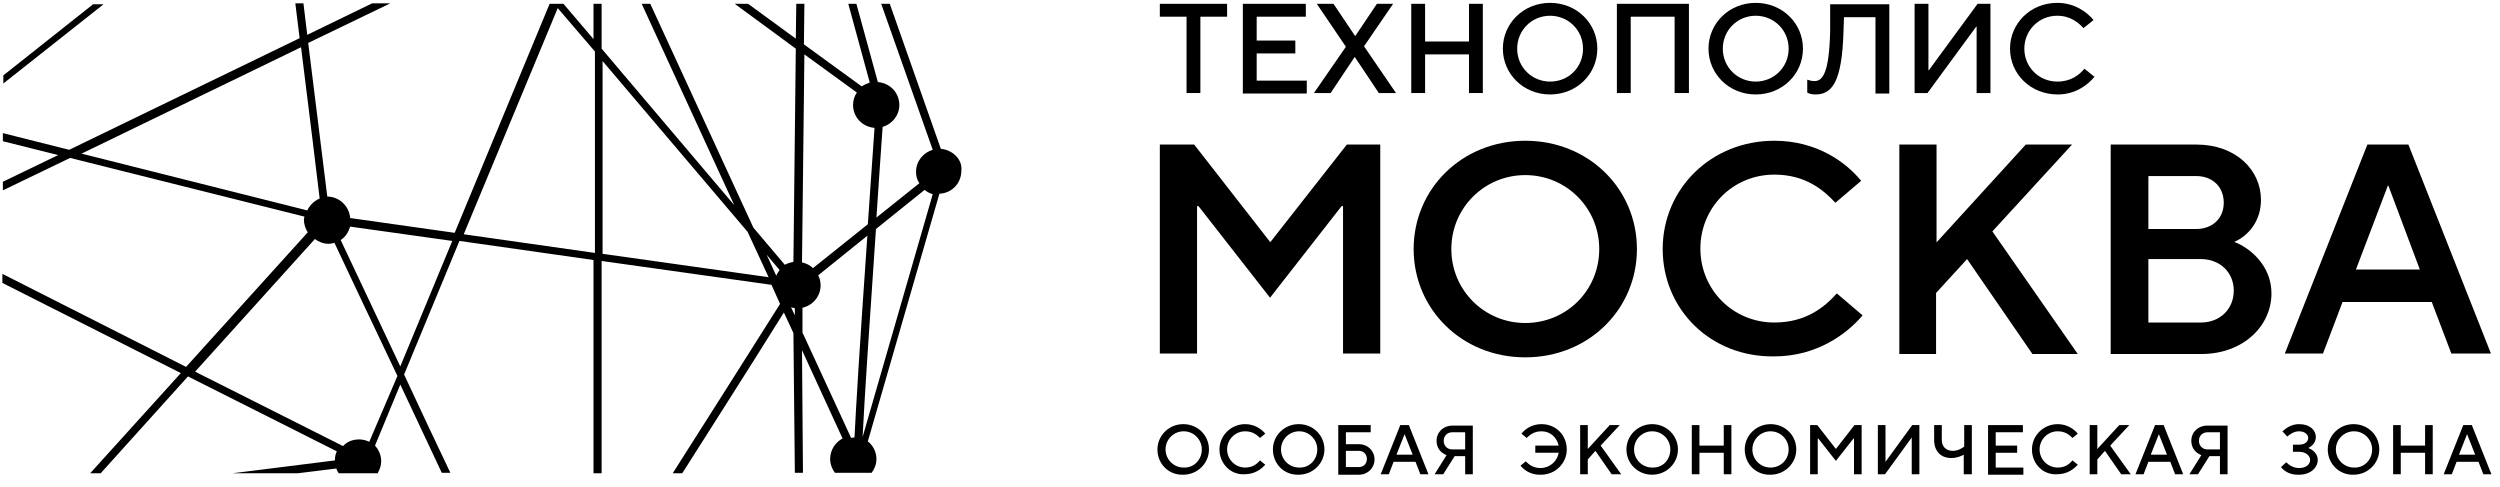
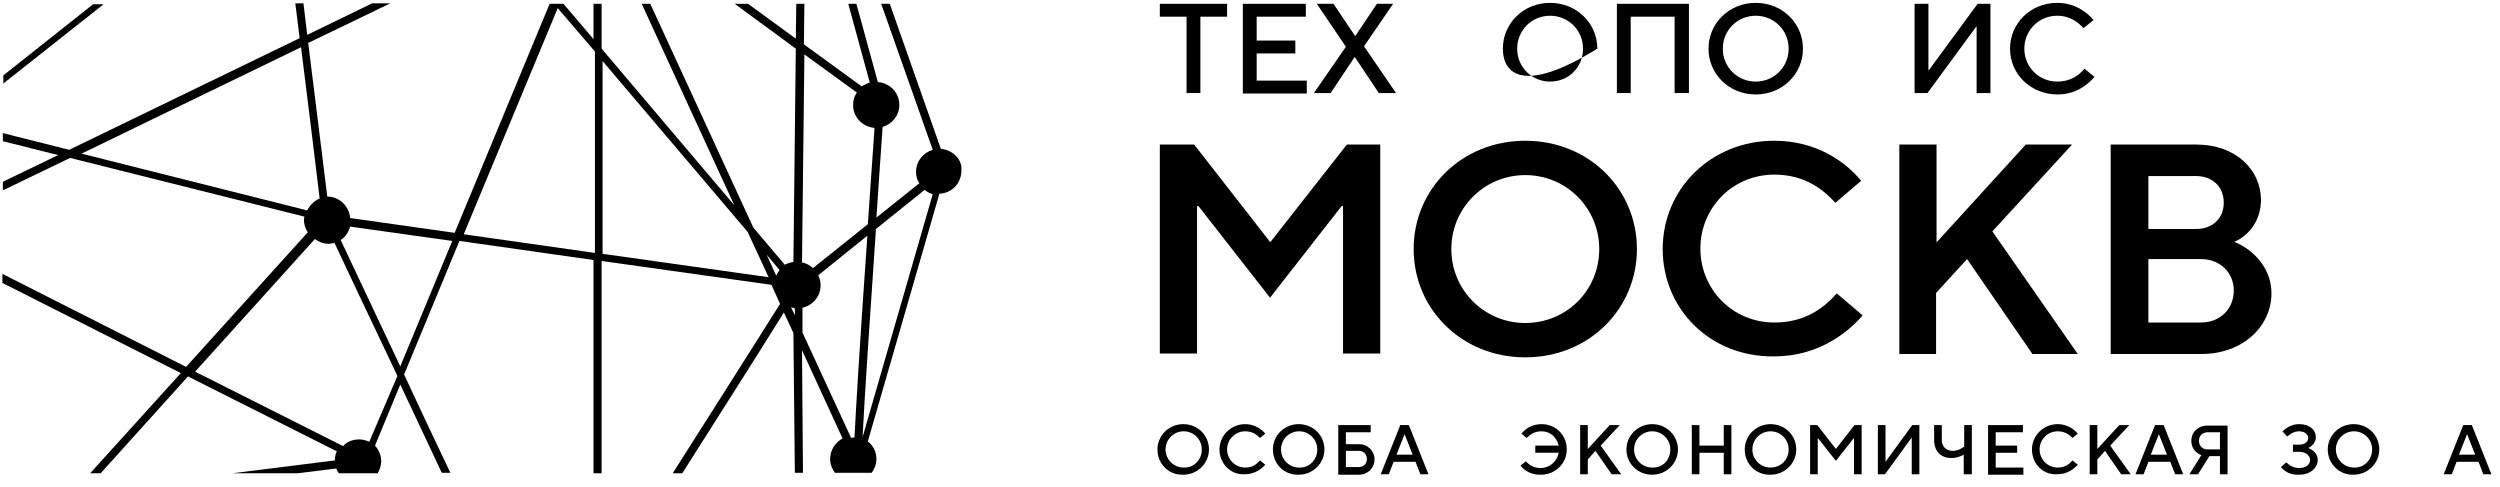
<svg xmlns="http://www.w3.org/2000/svg" width="524" height="102" viewBox="0 0 524 102" fill="none">
  <path d="M242.6 94.2C242.6 91.3 245 88.9 248 88.9C251.1 88.9 253.4 91.3 253.4 94.2C253.4 97.1 251 99.5 248 99.5C244.9 99.6 242.6 97.2 242.6 94.2ZM251.9 94.2C251.9 92.1 250.2 90.4 248.1 90.4C246 90.4 244.3 92.1 244.3 94.2C244.3 96.3 246 98 248.1 98C250.2 98.1 251.9 96.4 251.9 94.2Z" fill="#D01B50" style="fill:#D01B50;fill:color(display-p3 0.816 0.106 0.314);fill-opacity:1;" />
  <path d="M255.6 94.2C255.6 91.3 258 88.9 261 88.9C263 88.9 264.5 90 265.2 90.9L264.1 91.8C263.5 91.2 262.6 90.4 261 90.4C258.9 90.4 257.2 92.1 257.2 94.2C257.2 96.3 258.9 98 261 98C262.6 98 263.5 97.2 264.1 96.5L265.2 97.4C264.4 98.3 263 99.4 260.9 99.4C258 99.6 255.6 97.2 255.6 94.2Z" fill="#D01B50" style="fill:#D01B50;fill:color(display-p3 0.816 0.106 0.314);fill-opacity:1;" />
  <path d="M266.8 94.2C266.8 91.3 269.2 88.9 272.2 88.9C275.3 88.9 277.6 91.3 277.6 94.2C277.6 97.1 275.2 99.5 272.2 99.5C269.1 99.6 266.8 97.2 266.8 94.2ZM276.1 94.2C276.1 92.1 274.4 90.4 272.3 90.4C270.2 90.4 268.5 92.1 268.5 94.2C268.5 96.3 270.2 98 272.3 98C274.4 98.1 276.1 96.4 276.1 94.2Z" fill="#D01B50" style="fill:#D01B50;fill:color(display-p3 0.816 0.106 0.314);fill-opacity:1;" />
  <path d="M280.5 99.4V89.1H287.3V90.6H282.1V93.1H284.8C286.7 93.1 288.1 94.5 288.1 96.3C288.1 98.1 286.7 99.5 284.8 99.5H280.5V99.4ZM282.1 97.9H284.8C285.8 97.9 286.5 97.2 286.5 96.2C286.5 95.2 285.8 94.5 284.8 94.5H282.1V97.9Z" fill="#D01B50" style="fill:#D01B50;fill:color(display-p3 0.816 0.106 0.314);fill-opacity:1;" />
  <path d="M289.399 99.4L293.499 89.1H295.299L299.399 99.4H297.699L296.699 96.8H292.099L291.099 99.4H289.399ZM292.699 95.3H296.099L294.399 91L292.699 95.3Z" fill="#D01B50" style="fill:#D01B50;fill:color(display-p3 0.816 0.106 0.314);fill-opacity:1;" />
-   <path d="M308.699 89.1V99.4H307.099V95.6H304.899L302.499 99.4H300.699L303.199 95.4C301.899 94.9 301.099 93.8 301.099 92.4C301.099 90.6 302.499 89.2 304.499 89.2H308.699V89.1ZM307.099 94.1V90.6H304.399C303.399 90.6 302.599 91.3 302.599 92.4C302.599 93.4 303.299 94.2 304.399 94.2H307.099V94.1Z" fill="#D01B50" style="fill:#D01B50;fill:color(display-p3 0.816 0.106 0.314);fill-opacity:1;" />
  <path d="M318.699 97.6L319.799 96.7C320.399 97.3 321.299 98.1 322.899 98.1C324.799 98.1 326.399 96.7 326.699 94.9H321.799V93.4H326.699C326.299 91.7 324.999 90.4 323.099 90.4C321.499 90.4 320.599 91.2 319.999 91.8L318.899 90.9C319.599 90 320.999 88.9 323.099 88.9C326.199 88.9 328.399 91.3 328.399 94.2C328.399 97.1 325.999 99.5 322.999 99.5C320.899 99.6 319.399 98.5 318.699 97.6Z" fill="#D01B50" style="fill:#D01B50;fill:color(display-p3 0.816 0.106 0.314);fill-opacity:1;" />
  <path d="M331.199 99.4V89.1H332.799V94.1L337.399 89.1H339.499L335.499 93.4L339.799 99.4H337.799L334.399 94.5L332.799 96.3V99.4H331.199Z" fill="#D01B50" style="fill:#D01B50;fill:color(display-p3 0.816 0.106 0.314);fill-opacity:1;" />
  <path d="M340.899 94.2C340.899 91.3 343.299 88.9 346.299 88.9C349.299 88.9 351.699 91.3 351.699 94.2C351.699 97.1 349.299 99.5 346.299 99.5C343.299 99.5 340.899 97.2 340.899 94.2ZM350.099 94.2C350.099 92.1 348.399 90.4 346.299 90.4C344.199 90.4 342.499 92.1 342.499 94.2C342.499 96.3 344.199 98 346.299 98C348.499 98.1 350.099 96.4 350.099 94.2Z" fill="#D01B50" style="fill:#D01B50;fill:color(display-p3 0.816 0.106 0.314);fill-opacity:1;" />
  <path d="M354.6 99.4V89.1H356.2V93.4H361.3V89.1H362.9V99.4H361.3V94.9H356.2V99.4H354.6Z" fill="#D01B50" style="fill:#D01B50;fill:color(display-p3 0.816 0.106 0.314);fill-opacity:1;" />
  <path d="M365.699 94.2C365.699 91.3 368.099 88.9 371.099 88.9C374.199 88.9 376.499 91.3 376.499 94.2C376.499 97.1 374.099 99.5 371.099 99.5C367.999 99.6 365.699 97.2 365.699 94.2ZM374.899 94.2C374.899 92.1 373.199 90.4 371.099 90.4C368.999 90.4 367.299 92.1 367.299 94.2C367.299 96.3 368.999 98 371.099 98C373.199 98 374.899 96.4 374.899 94.2Z" fill="#D01B50" style="fill:#D01B50;fill:color(display-p3 0.816 0.106 0.314);fill-opacity:1;" />
  <path d="M379.399 99.4V89.1H380.899L384.799 94.1L388.699 89.1H390.199V99.4H388.599V91.9H388.499L384.799 96.6L381.099 91.9H380.999V99.4H379.399Z" fill="#D01B50" style="fill:#D01B50;fill:color(display-p3 0.816 0.106 0.314);fill-opacity:1;" />
  <path d="M393.6 99.4V89.1H395.2V96.8L400.8 89.1H402.3V99.4H400.7V91.7L395.1 99.4H393.6Z" fill="#D01B50" style="fill:#D01B50;fill:color(display-p3 0.816 0.106 0.314);fill-opacity:1;" />
  <path d="M411.599 99.4V95.3C411.099 95.6 410.099 96 408.999 96C406.799 96 405.399 94.6 405.399 92.2V89.1H406.999V92.2C406.999 93.6 407.899 94.5 409.299 94.5C410.299 94.5 411.199 94 411.699 93.6V89.1H413.299V99.4H411.599Z" fill="#D01B50" style="fill:#D01B50;fill:color(display-p3 0.816 0.106 0.314);fill-opacity:1;" />
  <path d="M416.699 99.4V89.1H423.999V90.6H418.299V93.4H422.799V94.9H418.299V98H424.099V99.5H416.699V99.4Z" fill="#D01B50" style="fill:#D01B50;fill:color(display-p3 0.816 0.106 0.314);fill-opacity:1;" />
  <path d="M425.899 94.2C425.899 91.3 428.299 88.9 431.299 88.9C433.299 88.9 434.799 90 435.499 90.9L434.399 91.8C433.799 91.2 432.899 90.4 431.299 90.4C429.199 90.4 427.499 92.1 427.499 94.2C427.499 96.3 429.199 98 431.299 98C432.899 98 433.799 97.2 434.399 96.5L435.499 97.4C434.699 98.3 433.299 99.4 431.199 99.4C428.199 99.6 425.899 97.2 425.899 94.2Z" fill="#D01B50" style="fill:#D01B50;fill:color(display-p3 0.816 0.106 0.314);fill-opacity:1;" />
  <path d="M438 99.4V89.1H439.6V94.1L444.2 89.1H446.3L442.3 93.4L446.6 99.4H444.6L441.2 94.5L439.6 96.3V99.4H438Z" fill="#D01B50" style="fill:#D01B50;fill:color(display-p3 0.816 0.106 0.314);fill-opacity:1;" />
  <path d="M447.6 99.4L451.7 89.1H453.5L457.6 99.4H455.9L454.9 96.8H450.3L449.3 99.4H447.6ZM450.8 95.3H454.2L452.5 91L450.8 95.3Z" fill="#D01B50" style="fill:#D01B50;fill:color(display-p3 0.816 0.106 0.314);fill-opacity:1;" />
  <path d="M466.899 89.1V99.4H465.299V95.6H463.099L460.699 99.4H458.899L461.399 95.4C460.099 94.9 459.299 93.8 459.299 92.4C459.299 90.6 460.699 89.2 462.699 89.2H466.899V89.1ZM465.299 94.1V90.6H462.699C461.699 90.6 460.899 91.3 460.899 92.4C460.899 93.4 461.599 94.2 462.699 94.2H465.299V94.1Z" fill="#D01B50" style="fill:#D01B50;fill:color(display-p3 0.816 0.106 0.314);fill-opacity:1;" />
  <path d="M478.1 97.9L479.2 96.9C479.7 97.4 480.6 98.1 481.9 98.1C483.4 98.1 484.2 97.3 484.2 96.4C484.2 95.6 483.4 94.7 481.9 94.7H480.6V93.2H481.9C483.2 93.2 483.8 92.5 483.8 91.8C483.8 91.1 483.1 90.4 481.9 90.4C480.8 90.4 480 91 479.4 91.5L478.4 90.4C479.2 89.7 480.3 88.9 481.9 88.9C484.2 88.9 485.4 90.2 485.4 91.6C485.4 92.8 484.5 93.6 483.8 93.9C484.9 94.3 485.8 95.2 485.8 96.4C485.8 98 484.3 99.5 481.9 99.5C480 99.6 478.7 98.7 478.1 97.9Z" fill="#D01B50" style="fill:#D01B50;fill:color(display-p3 0.816 0.106 0.314);fill-opacity:1;" />
  <path d="M487.899 94.2C487.899 91.3 490.299 88.9 493.299 88.9C496.399 88.9 498.699 91.3 498.699 94.2C498.699 97.1 496.299 99.5 493.299 99.5C490.299 99.6 487.899 97.2 487.899 94.2ZM497.199 94.2C497.199 92.1 495.499 90.4 493.399 90.4C491.299 90.4 489.599 92.1 489.599 94.2C489.599 96.3 491.299 98 493.399 98C495.499 98.1 497.199 96.4 497.199 94.2Z" fill="#D01B50" style="fill:#D01B50;fill:color(display-p3 0.816 0.106 0.314);fill-opacity:1;" />
-   <path d="M501.6 99.4V89.1H503.2V93.4H508.3V89.1H509.9V99.4H508.3V94.9H503.2V99.4H501.6Z" fill="#D01B50" style="fill:#D01B50;fill:color(display-p3 0.816 0.106 0.314);fill-opacity:1;" />
  <path d="M512.199 99.4L516.299 89.1H518.099L522.199 99.4H520.499L519.499 96.8H514.899L513.899 99.4H512.199ZM515.399 95.3H518.799L517.099 91L515.399 95.3Z" fill="#D01B50" style="fill:#D01B50;fill:color(display-p3 0.816 0.106 0.314);fill-opacity:1;" />
  <path d="M248.7 19.5V3.5H243.1V0.8H257.2V3.5H251.6V19.5H248.7Z" fill="#D01B50" style="fill:#D01B50;fill:color(display-p3 0.816 0.106 0.314);fill-opacity:1;" />
  <path d="M260.5 19.5V0.8H273.7V3.5H263.4V8.5H271.5V11.2H263.4V16.9H273.9V19.6H260.5V19.5Z" fill="#D01B50" style="fill:#D01B50;fill:color(display-p3 0.816 0.106 0.314);fill-opacity:1;" />
  <path d="M275.399 19.5L282.099 9.8L275.999 0.8H279.499L283.999 7.5H284.099L288.599 0.8H291.999L285.899 9.7L292.599 19.5H288.999L283.999 12H283.899L278.899 19.5H275.399Z" fill="#D01B50" style="fill:#D01B50;fill:color(display-p3 0.816 0.106 0.314);fill-opacity:1;" />
-   <path d="M295.8 19.5V0.8H298.7V8.7H307.9V0.8H310.8V19.5H307.9V11.4H298.7V19.5H295.8Z" fill="#D01B50" style="fill:#D01B50;fill:color(display-p3 0.816 0.106 0.314);fill-opacity:1;" />
-   <path d="M315 10.2C315 4.9 319.3 0.6 324.9 0.6C330.5 0.6 334.8 4.9 334.8 10.2C334.8 15.5 330.5 19.8 324.9 19.8C319.3 19.8 315 15.5 315 10.2ZM331.8 10.2C331.8 6.3 328.7 3.3 324.9 3.3C321 3.3 318 6.4 318 10.2C318 14.1 321.1 17.1 324.9 17.1C328.8 17.1 331.8 14.1 331.8 10.2Z" fill="#D01B50" style="fill:#D01B50;fill:color(display-p3 0.816 0.106 0.314);fill-opacity:1;" />
+   <path d="M315 10.2C315 4.9 319.3 0.6 324.9 0.6C330.5 0.6 334.8 4.9 334.8 10.2C319.3 19.8 315 15.5 315 10.2ZM331.8 10.2C331.8 6.3 328.7 3.3 324.9 3.3C321 3.3 318 6.4 318 10.2C318 14.1 321.1 17.1 324.9 17.1C328.8 17.1 331.8 14.1 331.8 10.2Z" fill="#D01B50" style="fill:#D01B50;fill:color(display-p3 0.816 0.106 0.314);fill-opacity:1;" />
  <path d="M338.899 19.5V0.8H353.999V19.5H350.999V3.5H341.799V19.5H338.899Z" fill="#D01B50" style="fill:#D01B50;fill:color(display-p3 0.816 0.106 0.314);fill-opacity:1;" />
  <path d="M358.1 10.2C358.1 4.9 362.4 0.6 368 0.6C373.6 0.6 377.9 4.9 377.9 10.2C377.9 15.5 373.6 19.8 368 19.8C362.4 19.8 358.1 15.5 358.1 10.2ZM374.9 10.2C374.9 6.3 371.8 3.3 368 3.3C364.1 3.3 361.1 6.4 361.1 10.2C361.1 14.1 364.2 17.1 368 17.1C371.8 17.1 374.9 14.1 374.9 10.2Z" fill="#D01B50" style="fill:#D01B50;fill:color(display-p3 0.816 0.106 0.314);fill-opacity:1;" />
-   <path d="M383.6 0.9H396V19.6H393.1V3.6H386.5L386.4 6.5C386.1 17.4 383.9 19.8 380.5 19.8C379.7 19.8 379.1 19.6 378.8 19.4V16.7C379.1 16.8 379.7 17 380.3 17C382 17 383.4 15.4 383.6 6.5V0.9Z" fill="#D01B50" style="fill:#D01B50;fill:color(display-p3 0.816 0.106 0.314);fill-opacity:1;" />
  <path d="M401.3 19.5V0.8H404.2V14.7H404.3L414.5 0.8H417.2V19.5H414.3V5.6H414.2L404 19.5H401.3Z" fill="#D01B50" style="fill:#D01B50;fill:color(display-p3 0.816 0.106 0.314);fill-opacity:1;" />
  <path d="M421.3 10.2C421.3 4.9 425.6 0.6 431.2 0.6C434.9 0.6 437.5 2.6 438.8 4.2L436.7 5.9C435.7 4.8 434 3.3 431.2 3.3C427.3 3.3 424.3 6.4 424.3 10.2C424.3 14.1 427.4 17.1 431.2 17.1C434.1 17.1 435.8 15.7 436.9 14.4L439 16.1C437.6 17.8 435 19.8 431.3 19.8C425.6 19.8 421.3 15.5 421.3 10.2Z" fill="#D01B50" style="fill:#D01B50;fill:color(display-p3 0.816 0.106 0.314);fill-opacity:1;" />
  <path d="M243.1 74.1V30.3H250.3L266.2 50.7H266.3L282.3 30.3H289.3V74.1H281.5V43.2H281.2L266.2 62.4L251.2 43.2H250.9V74.1H243.1Z" fill="#D01B50" style="fill:#D01B50;fill:color(display-p3 0.816 0.106 0.314);fill-opacity:1;" />
  <path d="M296.3 52.2C296.3 39.6 306.4 29.5 319.7 29.5C333 29.5 343.1 39.6 343.1 52.2C343.1 64.8 333 74.9 319.7 74.9C306.4 74.9 296.3 64.8 296.3 52.2ZM335.2 52.2C335.2 43.6 328.3 36.7 319.7 36.7C311.1 36.7 304.2 43.6 304.2 52.2C304.2 60.8 311.1 67.7 319.7 67.7C328.3 67.7 335.2 60.9 335.2 52.2Z" fill="#D01B50" style="fill:#D01B50;fill:color(display-p3 0.816 0.106 0.314);fill-opacity:1;" />
  <path d="M348.5 52.2C348.5 39.6 358.6 29.5 371.9 29.5C380.9 29.5 387 34.1 390.1 37.9L384.7 42.5C382.2 39.8 378.4 36.6 371.9 36.6C363.2 36.6 356.4 43.5 356.4 52.1C356.4 60.7 363.2 67.6 371.9 67.6C378.5 67.6 382.4 64.4 385 61.5L390.4 66.1C387.1 70 380.8 74.7 371.9 74.7C358.5 74.9 348.5 64.8 348.5 52.2Z" fill="#D01B50" style="fill:#D01B50;fill:color(display-p3 0.816 0.106 0.314);fill-opacity:1;" />
  <path d="M398.1 74.1V30.3H405.9V50.8L424.6 30.3H434.3L417.6 48.5L435.5 74.2H426L412.3 54.3L405.8 61.4V74.2H398.1V74.1Z" fill="#D01B50" style="fill:#D01B50;fill:color(display-p3 0.816 0.106 0.314);fill-opacity:1;" />
  <path d="M442.399 74.1V30.3H460.399C468.599 30.3 473.899 35.6 473.899 41.9C473.899 46.3 471.299 49.4 468.299 50.7C471.499 51.9 476.099 55.6 476.099 61.5C476.099 68.3 470.199 74.2 461.399 74.2H442.399V74.1ZM450.299 48H460.299C463.799 48 466.099 45.7 466.099 42.5C466.099 39.2 463.799 36.9 460.299 36.9H450.299V48ZM450.299 67.6H461.299C465.399 67.6 468.199 64.7 468.199 60.9C468.199 57.1 465.299 54.3 461.299 54.3H450.299V67.6Z" fill="#D01B50" style="fill:#D01B50;fill:color(display-p3 0.816 0.106 0.314);fill-opacity:1;" />
-   <path d="M478.899 74.1L496.199 30.3H504.799L522.099 74.1H513.799L509.699 63.3H490.999L486.899 74.1H478.899ZM493.799 56.5H507.199L500.599 38.9H500.499L493.799 56.5Z" fill="#D01B50" style="fill:#D01B50;fill:color(display-p3 0.816 0.106 0.314);fill-opacity:1;" />
  <path d="M0.7 15.8V17.5L21.7 0.9H19.5L0.7 15.8Z" fill="#D01B50" style="fill:#D01B50;fill:color(display-p3 0.816 0.106 0.314);fill-opacity:1;" />
  <path d="M197.2 31.2L186.5 0.8H184.7L195.5 31.4C193.5 32 192 33.8 192 36C192 36.9 192.2 37.7 192.7 38.4L183.7 45.6C184.1 39.1 184.6 32.6 185 26.6C187 26 188.5 24.2 188.5 22C188.5 19.4 186.5 17.4 184 17.2L179.5 0.8H177.8L182.3 17.3C181.7 17.5 181.1 17.8 180.6 18.1L168.5 9.3L168.6 0.8H166.9L166.8 8.1L156.8 0.8H154L166.8 10.2L166.3 54.9C165.7 55 165 55.2 164.5 55.5L157.9 47.7L136.3 0.8H134.5L153.9 43L126.1 10.2V0.8H124.4V8.2L118.1 0.8H115.2L95.3 48.8L73.4 45.7C73.2 43.2 71.1 41.2 68.6 41.2C67.5 32.5 66.1 21.2 64.6 9L81.8 0.7H78L64.4 7.3C64.1 5.1 63.9 2.9 63.6 0.7H61.9C62.2 3.2 62.5 5.6 62.8 8L14.5 31.4L0.6 27.9V29.6L12.2 32.5L0.6 38.1V39.9L14.7 33.1L63.8 45.4C63.8 45.6 63.7 45.8 63.7 46C63.7 47 64 47.9 64.5 48.7L39 76.9L0.5 57.4V59.3L37.9 78.2L18.9 99.2H21.1L39.4 78.9L70.6 94.6C70.3 95.2 70.2 95.8 70.2 96.5L48.7 99.2H62.4L70.5 98.2C70.6 98.6 70.8 98.9 71 99.2H79.3L79.2 99.1C79.6 98.4 79.9 97.6 79.9 96.7C79.9 95.4 79.4 94.3 78.6 93.4L83.9 80.6C86.7 86.6 89.7 92.9 92.6 99.1H94.4C91.2 92.4 87.9 85.4 84.7 78.5L96.3 50.5L124.4 54.5V99.2H126.1V54.7L161.7 59.7L162.6 61.7L163.5 63.7C156.5 74.8 148.5 87.4 141 99.2H143C148.8 90 155.9 79 164.3 65.5L166.3 69.8L166.6 99.1H168.3L168.1 73.4L176.6 91.9C175.1 92.7 174 94.3 174 96.2C174 97.3 174.4 98.3 175 99.1H182.7C183.3 98.3 183.7 97.3 183.7 96.2C183.7 94.7 183 93.4 181.9 92.5L196.9 40.6C199.5 40.5 201.5 38.4 201.5 35.8C201.8 33.5 199.7 31.4 197.2 31.2ZM64.4 44.1L17.1 32.2L63.1 9.9C64.8 23.7 66.3 35.5 67 41.6C65.9 42.1 65 42.9 64.4 44.1ZM77.4 92.6C76.8 92.3 76 92.1 75.3 92.1C73.9 92.1 72.7 92.6 71.9 93.5L40.9 77.9L66 50.1C66.8 50.7 67.8 51.1 68.9 51.1C69.3 51.1 69.7 51 70.1 50.9C72.9 56.9 77.8 67.2 83.3 78.8L77.4 92.6ZM83.9 76.8C79.5 67.4 75.1 58.2 71.4 50.3C72.4 49.7 73 48.7 73.4 47.5L94.8 50.5L83.9 76.8ZM124.6 53L97.2 49.1L116.9 1.7L124.7 10.8V53H124.6ZM126.3 53.2V12.8L156.7 48.6L161.1 58.1L126.3 53.2ZM162.7 57.8L160.7 53.4L163.4 56.6C163.2 56.9 162.9 57.3 162.7 57.8ZM165.8 64.4C166 64.5 166.3 64.5 166.6 64.6V66.1L165.8 64.4ZM168.6 11.4L179.6 19.4C179.1 20.1 178.8 21 178.8 22C178.8 24.6 180.8 26.6 183.3 26.8C182.8 34.3 182.3 41 181.9 47L170.4 56.2C169.8 55.6 169 55.2 168.1 55L168.6 11.4ZM179.1 91.7C178.9 91.7 178.6 91.7 178.4 91.8L168.2 69.7V64.5C170.4 64 172 62.1 172 59.8C172 59 171.8 58.3 171.5 57.7L181.8 49.4C180.1 73.7 179.4 85.7 179.1 91.7ZM180.8 91.6C181.2 83.2 182.4 65.7 183.6 48L193.8 39.8C194.3 40.2 194.8 40.5 195.5 40.7L180.8 91.6Z" fill="#D01B50" style="fill:#D01B50;fill:color(display-p3 0.816 0.106 0.314);fill-opacity:1;" />
</svg>